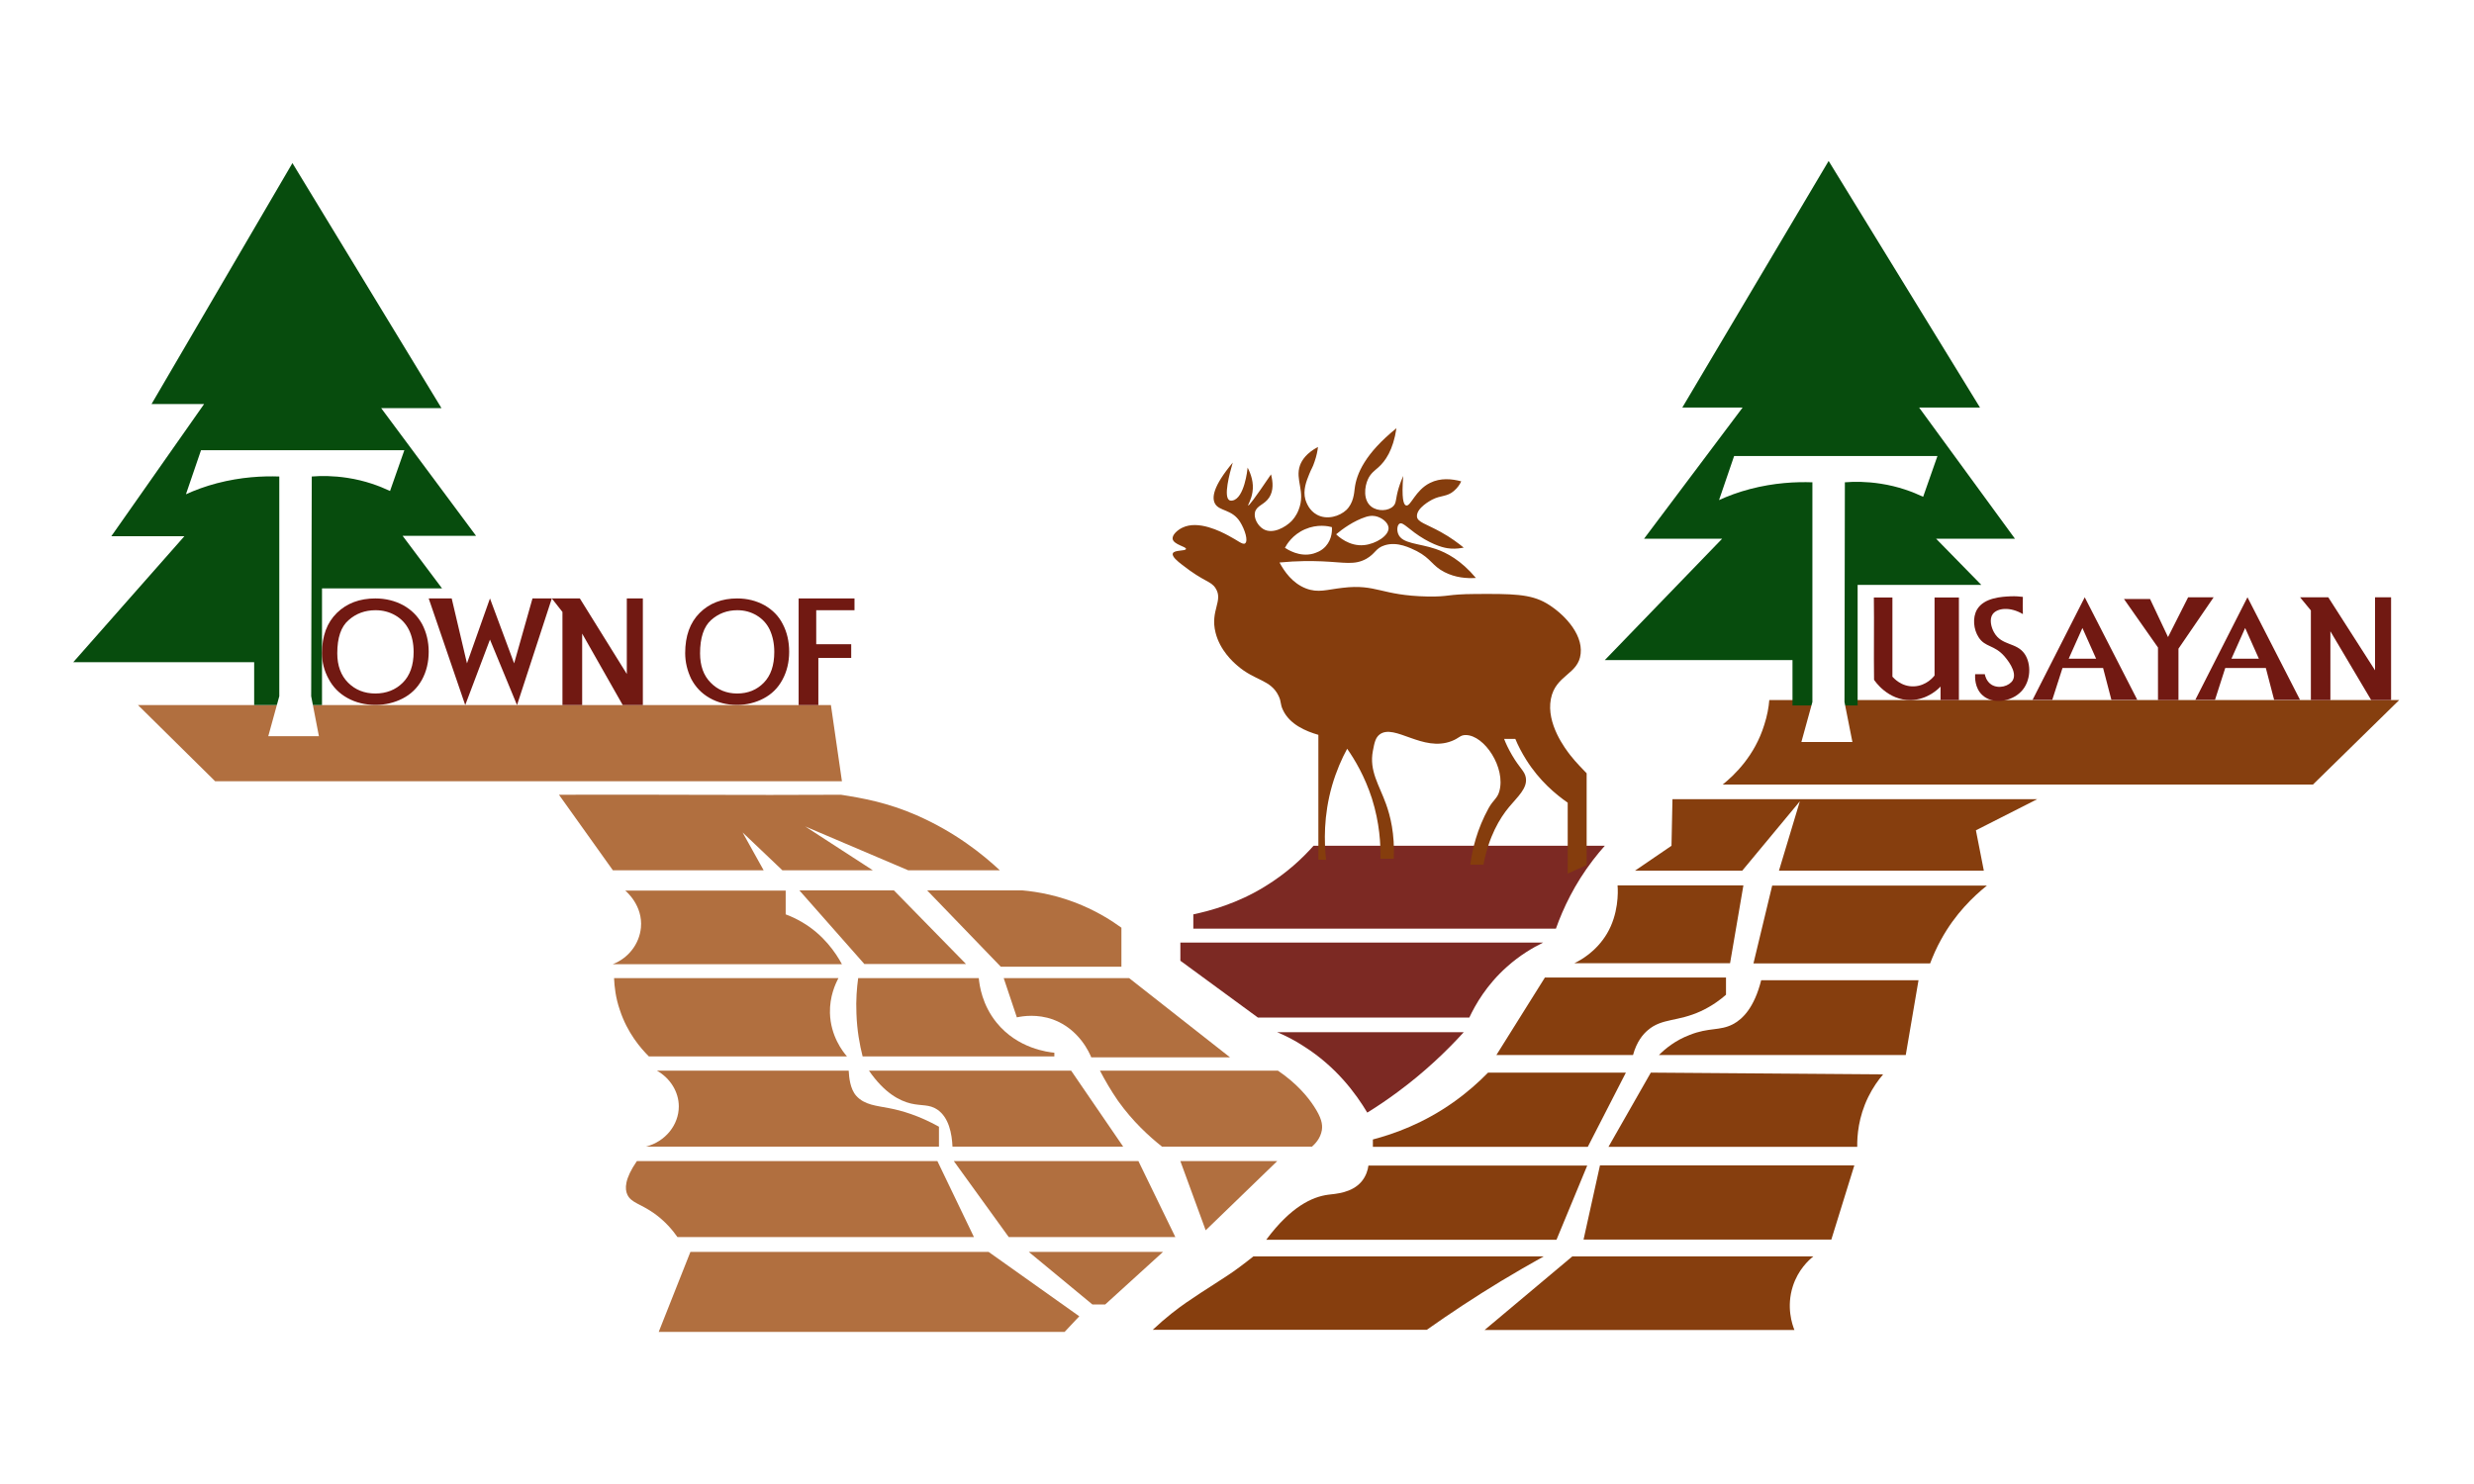
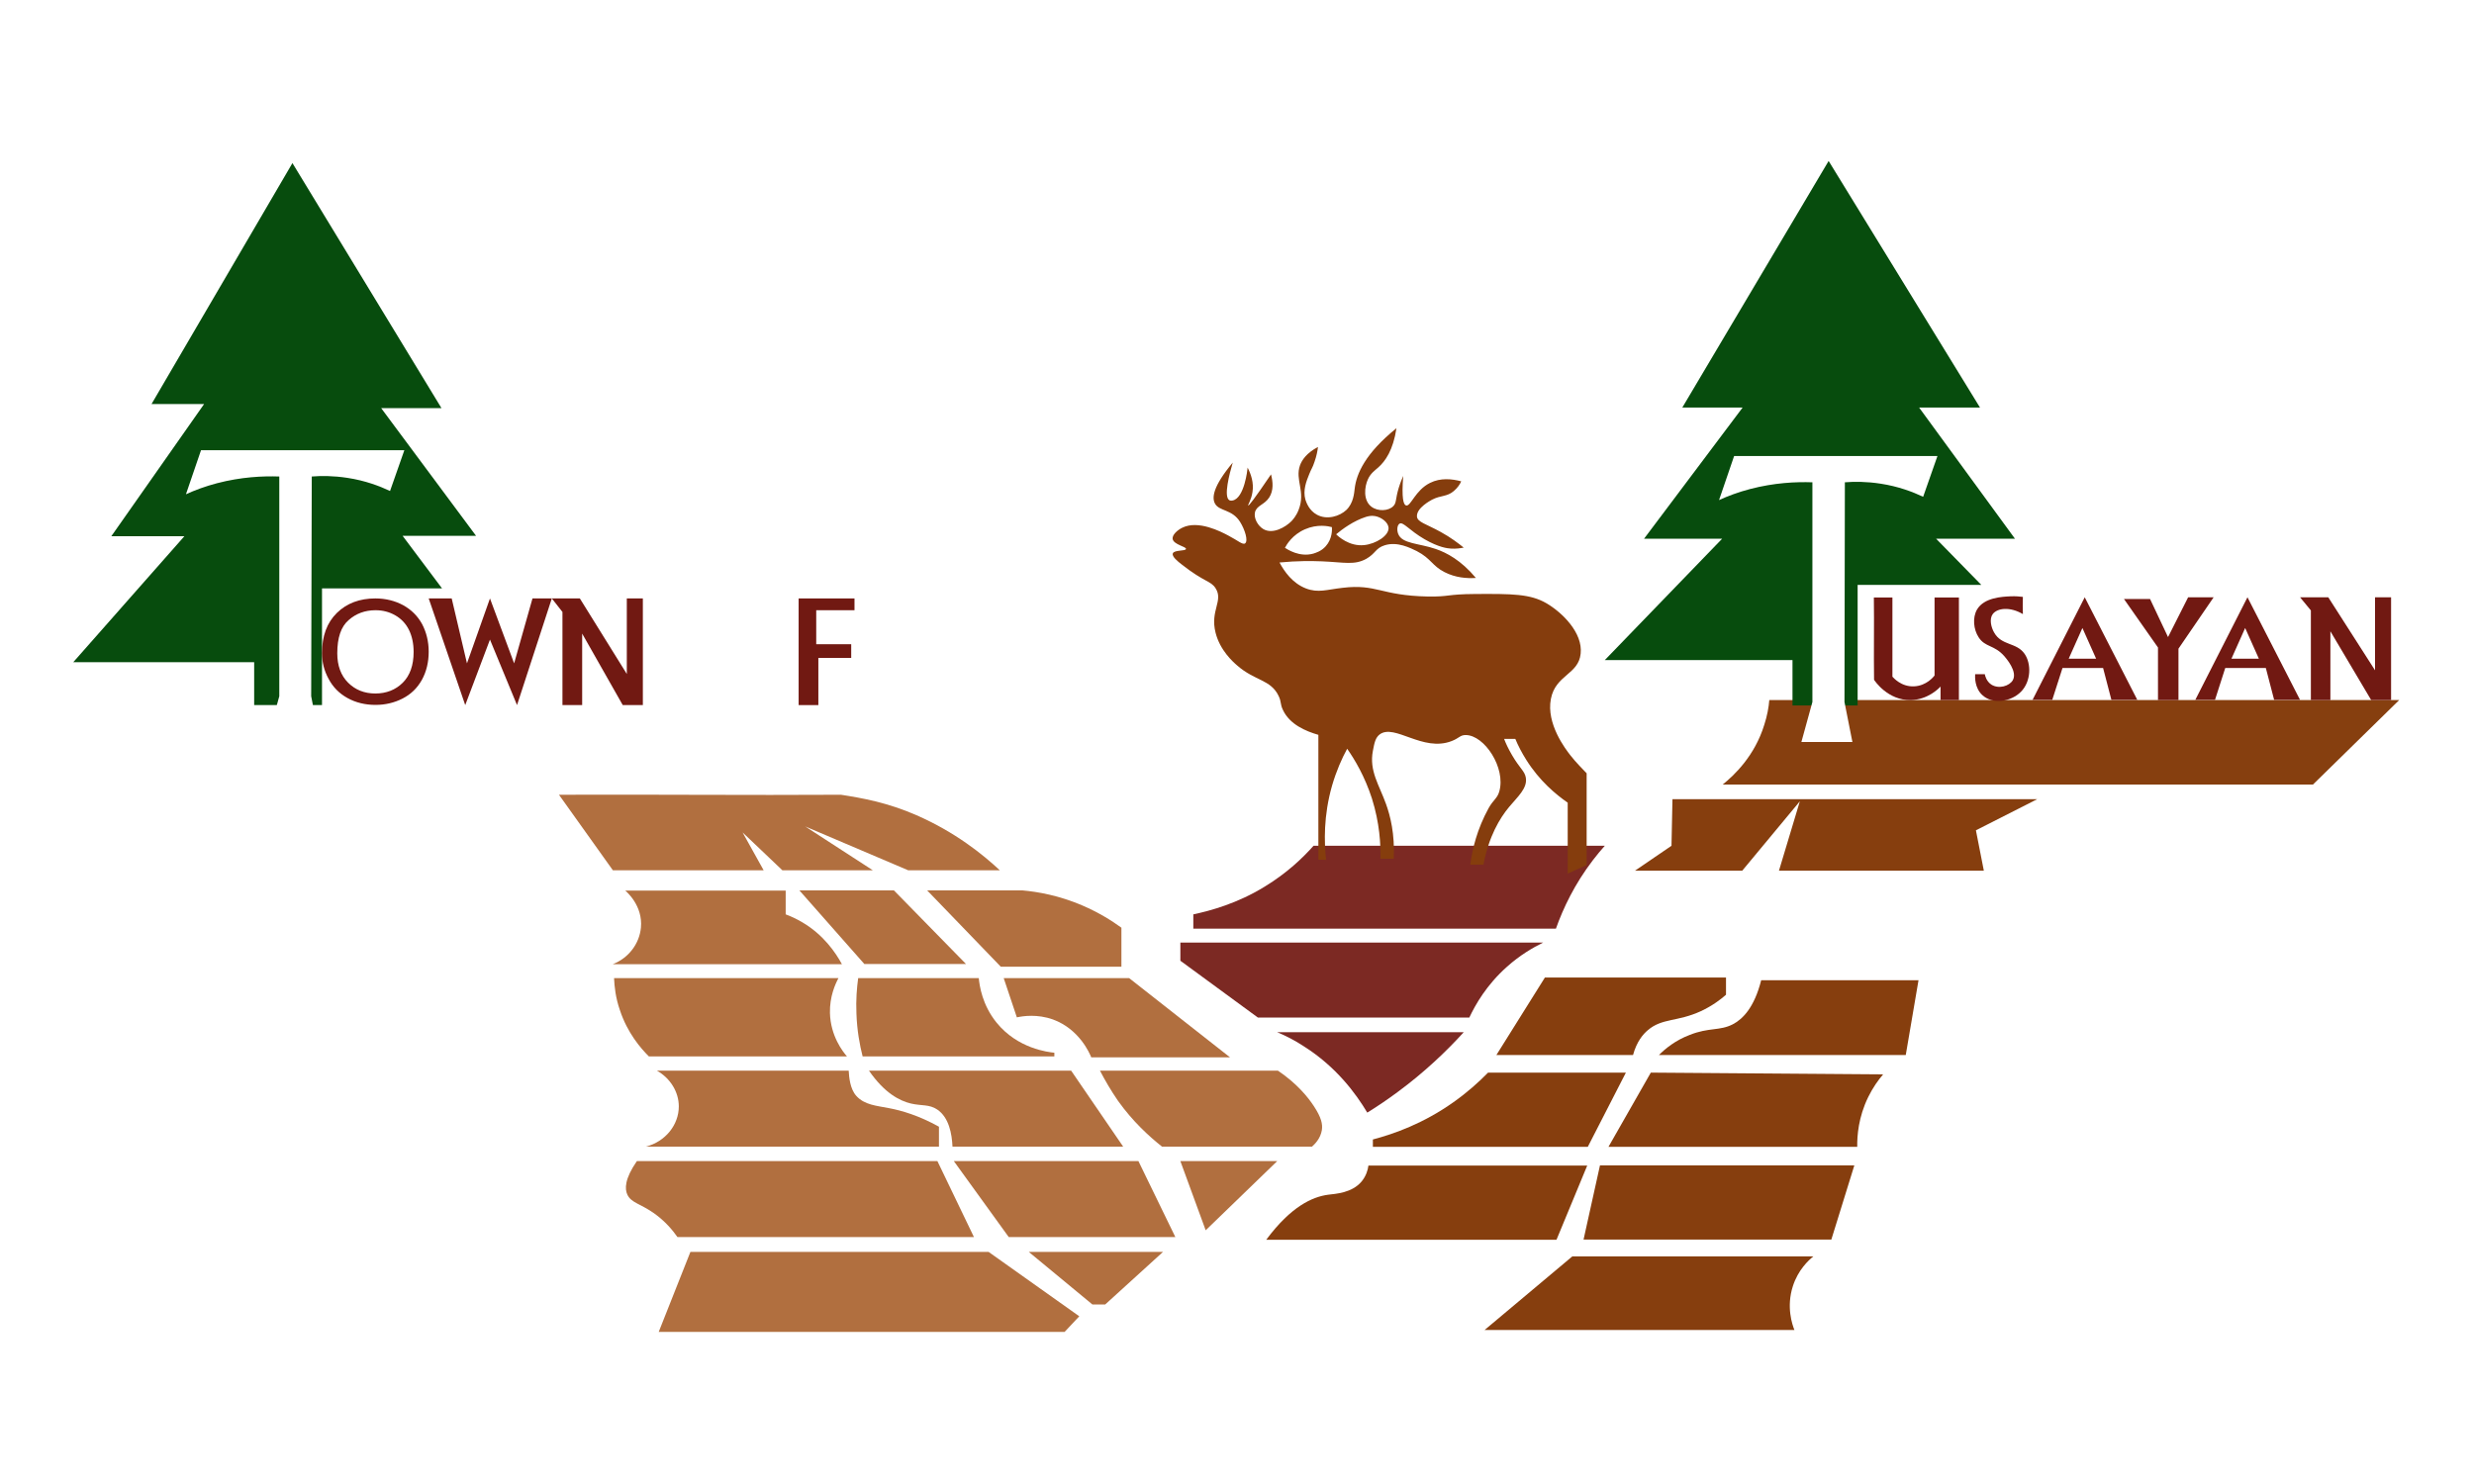
<svg xmlns="http://www.w3.org/2000/svg" version="1.1" id="Layer_1" x="0px" y="0px" viewBox="0 0 1280 768" style="enable-background:new 0 0 1280 768;" xml:space="preserve">
  <style type="text/css">
	.st0{fill:#FFFFFF;}
	.st1{fill:#B16F3F;}
	.st2{fill:#863F0F;}
	.st3{fill:#074C0D;}
	.st4{fill:#7C2923;}
	.st5{fill:#853D0D;}
	.st6{fill:#863E0E;}
	.st7{fill:#711912;}
</style>
  <rect class="st0" width="1280" height="768" />
-   <polygon class="st1" points="71.4,364.9 111.3,404.3 435.6,404.3 429.9,364.9 " />
  <path class="st2" d="M915.4,362.3c108.6,0,217.3,0,325.9,0l-44.6,43.7H891.3c6-4.8,16.6-14.9,21.5-30.9  C914.3,370.5,915.1,366.1,915.4,362.3z" />
  <polygon class="st3" points="166.6,364.9 166.6,304.5 228.7,304.5 208.3,277.3 246.3,277.3 197.2,211.2 228.4,211.2 151.3,84.4   78.4,209.1 105.6,209.1 57.6,277.5 95.4,277.5 37.9,342.7 131.5,342.7 131.5,364.9 " />
  <polygon class="st3" points="927.4,365.1 927.4,341.6 830.3,341.6 891,278.8 850.6,278.8 901.6,210.9 870.4,210.9 946.1,83.3   1024.4,210.9 992.9,210.9 1042.5,278.8 1001.7,278.8 1025.1,302.7 961.1,302.7 961.1,365.1 " />
  <path class="st0" d="M138.8,381l5.7-20.7V246.6c-8.5-0.3-19.7,0.2-32.3,3.5c-6.1,1.6-11.4,3.6-16,5.7c2.6-7.6,5.2-15.2,7.8-22.8  c35.1,0,70.1,0,105.2,0c-2.5,7-4.9,14.1-7.4,21.1c-5.3-2.5-12.8-5.4-22.1-6.8c-7.2-1.1-13.5-1.1-18.4-0.7L161,360.3L165,381H138.8z" />
  <path class="st0" d="M932,384l5.7-20.7V249.6c-8.5-0.3-19.7,0.2-32.3,3.5c-6.1,1.6-11.4,3.6-16,5.7c2.6-7.6,5.2-15.2,7.8-22.8  c35.1,0,70.1,0,105.2,0c-2.5,7-4.9,14.1-7.4,21.1c-5.3-2.5-12.8-5.4-22.1-6.8c-7.2-1.1-13.5-1.1-18.4-0.7l-0.2,113.7l4.1,20.7H932z" />
  <path class="st1" d="M289.2,411.3c9.3,13,18.6,26.1,27.9,39.1h78l-10.9-19.6l20.6,19.6h46.8l-35-22.7l53.3,22.7h47.4  c-9-8.4-23.2-19.8-43.1-28.5c-15-6.6-28.7-9-39.1-10.6C386.4,411.6,337.8,411.1,289.2,411.3z" />
  <path class="st1" d="M323.4,460.8c0.7,0.6,9.3,7.9,8.2,19.3c-0.8,8.4-6.5,15.8-14.6,18.9h118.6c-3.2-5.9-9.5-15.3-20.7-21.8  c-2.9-1.7-5.7-3-8.4-4v-12.3H323.4z" />
  <polygon class="st1" points="413.6,460.8 447.2,498.9 499.8,498.9 462.5,460.8 " />
  <path class="st1" d="M479.7,460.8h49.3c7.9,0.7,18.9,2.6,31,7.8c8.4,3.6,15.1,7.8,20.2,11.5v20.2h-62.4L479.7,460.8z" />
  <path class="st1" d="M317.7,506.2c38.7,0,77.4,0,116.1,0c-1.6,3-4.6,9.5-4.4,18c0.3,12,6.7,20.1,8.8,22.5H335.7  c-4.2-4.2-11.1-12.1-15-24C318.5,516.4,317.9,510.6,317.7,506.2z" />
  <path class="st1" d="M444,506.2c20.8,0,41.6,0,62.4,0c0.4,4.1,1.8,13.8,9.1,22.9c11,13.7,27,15.4,30,15.7v1.9h-99.2  c-1.5-5.9-2.9-13.4-3.2-22.2C442.8,517.5,443.3,511.3,444,506.2z" />
  <path class="st1" d="M519.3,506.2l6.8,20.3c3.3-0.7,10.5-1.8,18.7,1.1c13.6,5,18.9,17.4,19.8,19.6h71.8l-52.2-41H519.3z" />
  <path class="st1" d="M339.9,554.1c6.9,3.9,11.3,11,11.3,18.5c0,9.5-6.9,18.2-17,20.8h151.6v-10.3c-10.4-5.8-19.4-8.4-25.8-9.6  c-6.5-1.3-12.7-1.6-17-6.4c-3.2-3.6-3.7-9.6-3.9-13H339.9z" />
  <path class="st1" d="M449.6,554.1c34.9,0,69.7,0,104.6,0l26.9,39.3h-88.3c-0.3-6.6-1.8-15.1-7.9-19.2c-4.2-2.8-8-1.8-13.6-3.1  C465.5,569.7,457.7,565.8,449.6,554.1z" />
  <path class="st1" d="M569.1,554.1c30.7,0,61.4,0,92.1,0c9.9,6.7,15.6,13.8,18.6,18.4c3.8,5.8,4.6,9.2,4.1,12.4  c-0.7,4.2-3.5,7.1-5.1,8.5h-77.6c-6.8-5.4-15.1-13-22.7-23.6C574.7,564.3,571.6,558.9,569.1,554.1z" />
  <path class="st1" d="M329.5,600.9c-6.4,9.3-6.3,14.4-4.9,17.4c2,4.2,6.7,4.6,13.8,9.6c5.9,4.2,9.7,8.9,12.1,12.3h153.4L485,600.9  H329.5z" />
  <polygon class="st1" points="493.5,600.9 521.9,640.2 608.1,640.2 589,600.9 " />
  <polygon class="st1" points="610.7,600.9 660.8,600.9 623.8,636.7 " />
  <polygon class="st1" points="357.2,647.9 511.5,647.9 558.4,681.2 550.8,689.3 340.8,689.3 " />
  <polygon class="st1" points="532.3,647.9 601.7,647.9 571.8,675.1 565.2,675.1 " />
  <path class="st4" d="M660.8,534.2c32.2,0,64.3,0,96.5,0c-9,9.9-20.2,20.6-34,30.8c-5.4,4-10.7,7.6-15.9,10.8  c-5.8-9.7-15.9-23.6-32.8-34.3C669.9,538.4,665.2,536,660.8,534.2z" />
  <path class="st4" d="M650.8,526.6h109.4c3.1-6.6,8.9-16.9,19.5-26.3c6.7-6,13.4-9.9,18.7-12.5H610.7v9.4L650.8,526.6z" />
  <path class="st4" d="M617.5,480.6H805c3.8-10.7,9.7-23.1,19.1-35.4c2.1-2.7,4.1-5.2,6.2-7.5c-50.2,0-100.4,0-150.7,0  c-5.5,6.2-13.7,14.1-25.2,21.1c-14.1,8.7-28,12.5-37,14.4V480.6z" />
  <path class="st5" d="M812.5,390.9c-2.5-3.2-12.6-16.3-10.1-29.2c2.4-12.5,14.3-12.6,15.4-23.4c1.2-10.8-9.5-21.3-17.7-26.1  c-8.4-4.9-17.9-4.9-36.7-4.8c-15.3,0.1-13.2,1.5-24.9,1.3c-24.2-0.5-26.2-6.6-43.8-4.5c-8.2,0.9-12.7,2.8-19.1,0.3  c-6.9-2.7-11.1-8.7-13.6-13.4c9.2-0.9,16.7-0.8,21.9-0.6c11.7,0.5,16.8,2.1,23-1.3c4.9-2.8,4.7-5.5,9.5-7c6.6-2.1,13.3,1.4,16.6,3  c7.5,3.9,7.9,7.6,14.4,10.9c5.7,2.9,11.5,3.3,16.2,3c-7.7-9.2-15.2-13.1-20.8-15c-8.7-3-17.4-2.6-19.4-7.8c-0.8-2-0.5-4.6,0.7-5.3  c1.9-1.1,4.9,3.4,13,8.1c7.3,4.2,11.8,4.7,13.5,4.8c2.8,0.2,5.1-0.2,6.7-0.5c-2.6-2.1-6.6-5.2-11.9-8.1c-7.6-4.2-12.2-5.1-12.3-8.1  c-0.2-4.4,7.1-8.2,7.8-8.6c4.6-2.4,7.7-1.4,11.3-4.5c2-1.7,3.2-3.6,3.8-5c-4.8-1.3-10.7-1.9-16.1,0.8c-7.7,3.8-10,12.3-12.4,11.7  c-1.4-0.4-2.4-3.7-1.5-15.3c-0.6,1.4-1.5,3.5-2.3,6.1c-1.8,5.9-1.1,7.8-2.8,9.5c-2.5,2.6-8,2.9-11.4,0.3c-4.3-3.3-3.6-10.3-1.7-14.3  c1.4-3,3.5-4.4,5.3-6c3.6-3.2,7.7-8.9,9.4-20.3c-16.2,13.1-20.7,23.6-21.6,31.2c-0.3,2.4-0.6,7.5-4.3,11.1c-3.5,3.3-10,5.3-15.2,2.5  c-4.1-2.2-5.5-6.3-6-7.8c-1.4-4.9,0.5-9.6,2-13.3c1-2.6,1.7-3.2,2.7-6.3c1.1-3.1,1.6-5.9,1.8-7.7c-6,3.2-8.3,6.8-9.3,9.5  c-2.7,7.6,3,13.6-0.7,23c-1.3,3.4-3.1,5.2-3.7,5.9c-3.1,3.1-9.7,7-14.6,4.1c-2.8-1.7-5-5.5-4.3-8.7c0.9-3.6,4.9-3.8,7.4-7.7  c2.3-3.6,1.9-8.1,0.9-11.9c-9,13.3-11.5,16.3-11.8,16.1c-0.3-0.2,1.6-2.9,2.2-6.9c0.8-4.9-0.8-9.4-2.5-12.7  c-0.1,1.2-1.7,15.7-7.7,17c-0.4,0.1-1.1,0.2-1.7-0.1c-3.2-1.7,0-13.7,1.7-19.5c-10.4,12.5-10.8,18.2-9.2,21.2  c2.2,4.1,8.8,2.8,13,9.5c2.5,4,4.3,9.8,2.6,11.1c-1.3,0.9-3.6-1.4-8.8-4.1c-3.6-1.9-15.4-8.1-23.7-4c-2.5,1.2-5.3,3.7-5,5.8  c0.5,3,7.2,4,6.9,5.2c-0.2,1.2-6.1,0.4-6.8,2.3c-0.6,1.6,2.5,4.1,4.7,5.8c11.7,9.2,14.9,8.3,17.4,12.2c4.2,6.5-2.9,11.5,0,23  c2.3,9.2,9.1,15.2,11.2,17c9.1,8,17.3,7.2,21.4,15.7c1.6,3.3,0.7,4.1,2.3,7.4c3.5,7.4,11.7,10.9,18.3,12.8c0,21.5,0,43.1,0,64.6  c1.3,0,2.6,0.1,4,0.1c-1-9.1-1.4-22.8,3.1-38.5c2.2-7.5,5-13.9,7.8-19c4,5.7,9.1,14.3,12.8,25.7c4,12.7,4.6,23.8,4.4,31.2  c2.3,0,4.6,0,6.9,0c0.6-12.9-1.8-22.2-4-28.3c-3.5-9.8-8.8-17.2-6.8-27.5c0.8-4.2,1.3-6.8,3.5-8.5c7.7-5.8,22.3,9.3,37.3,3.4  c3.9-1.5,4.3-3.1,7.2-3.1c9.7,0,20.9,17,17.4,29.2c-1,3.6-3.1,4.3-5.5,8.6c-6,10.9-8.5,21.4-9.5,29.3c2.3,0,4.6,0,6.8,0  c2.8-14.7,8.4-24,13.3-29.9c4.2-5.1,9.7-9.7,8.6-15.3c-0.6-3.3-3-4.5-7.1-11.5c-2-3.4-3.3-6.3-4.1-8.4c1.9,0,3.9,0,5.8,0  c1.4,3.4,3.3,7.1,5.7,10.9c6.8,10.8,15.2,17.8,21.4,22.1v36.7l9.8-4.4v-47.5C818.9,398,815.7,395,812.5,390.9z M706.7,267.5  c1.1-0.3,2.7-0.8,4.8-0.4c3.2,0.6,6.6,3.1,6.9,5.9c0.4,4.2-6.6,8.5-12.6,9.1c-7.8,0.8-13.5-4.6-14.5-5.6  C694.5,273.8,700.4,269.5,706.7,267.5z M675.2,273.9c6.4-2.8,12.1-1.6,13.9-1.1c0.1,1.1,0.3,6-3.2,9.9c-2.3,2.6-5.2,3.4-6.4,3.8  c-7.2,2-13.4-2.2-14.7-3C665.7,281.8,668.7,276.7,675.2,273.9z" />
  <polygon class="st6" points="865.3,413.6 1054,413.6 1022.3,429.7 1026.4,450.6 920.4,450.6 931.2,414.7 901.4,450.6 845.9,450.6   864.8,437.7 " />
-   <path class="st6" d="M836.9,458.3c0.3,3.4,0.5,14.8-5.5,24.9c-5.7,9.5-13.8,13.8-16.9,15.3h80.6l6.9-40.3H836.9z" />
-   <path class="st6" d="M916.9,458.3h111.1c-7.1,5.7-16.4,14.6-23.7,27.9c-2.4,4.3-4.2,8.5-5.7,12.4h-91.4L916.9,458.3z" />
  <path class="st6" d="M844.9,546c1.9-7,5.2-10.8,7.7-12.9c7.4-6.3,15.2-4.2,27.4-9.8c6-2.8,10.4-6.2,13-8.5v-8.9h-93.7L774.2,546  H844.9z" />
  <path class="st6" d="M858.3,546c42.6,0,85.2,0,127.7,0l6.6-38.7h-81.4c-3.6,14.3-9.7,20.2-14.7,22.8c-6.8,3.5-12.3,1.5-22.3,5.5  C866.8,538.4,861.6,542.7,858.3,546z" />
  <path class="st6" d="M769.3,555.1h71.9l-19.7,38.4H710.3v-3.8c11-2.9,26.2-8.3,41.7-19.3c7.2-5.1,13.1-10.4,17.9-15.3" />
  <path class="st6" d="M854.1,555.1l-21.9,38.4h128.7c-0.1-5.7,0.6-15.4,5.7-25.8c2.4-4.9,5.2-8.8,7.7-11.7L854.1,555.1z" />
  <path class="st6" d="M655.2,641.5c12.8-17.2,23.8-22.1,31.9-23.2c4-0.5,12.4-0.9,17.4-6.9c2.3-2.8,3.2-5.9,3.5-8.2h113.2l-15.9,38.4  H655.2z" />
  <polygon class="st6" points="827.8,603.1 959.4,603.1 947.5,641.5 819.3,641.5 " />
-   <path class="st6" d="M798.7,650.2c-50.1,0-100.2,0-150.2,0c-5.4,4.3-9.9,7.6-13.1,9.7c-4,2.7-6.1,3.9-14.2,9.2  c-3.9,2.6-5.9,3.9-7.6,5.1c-4.3,3-10.3,7.5-17.2,14h141.8c11.9-8.4,24.7-16.9,38.4-25.2C784.1,658.5,791.5,654.2,798.7,650.2z" />
  <path class="st6" d="M928.4,688.3c-1.1-2.7-4.3-11.9-0.8-22.7c2.7-8.4,8.1-13.4,10.6-15.4H813.5l-45.4,38.1H928.4z" />
  <g>
    <g>
      <path class="st7" d="M166.6,338c0-8.9,2.6-15.8,7.7-20.8c5.1-5,11.8-7.5,19.9-7.5c5.3,0,10.1,1.2,14.4,3.5    c4.3,2.4,7.5,5.6,9.8,9.8c2.2,4.2,3.4,9,3.4,14.3c0,5.4-1.2,10.3-3.5,14.5c-2.4,4.3-5.7,7.5-10,9.7c-4.3,2.2-9,3.3-14,3.3    c-5.4,0-10.3-1.2-14.6-3.6c-4.3-2.4-7.5-5.7-9.7-9.9C167.7,347.1,166.6,342.7,166.6,338z M174.5,338.1c0,6.4,1.9,11.5,5.6,15.2    c3.7,3.7,8.4,5.6,14.1,5.6c5.7,0,10.5-1.9,14.2-5.6c3.7-3.7,5.6-9,5.6-15.9c0-4.3-0.8-8.1-2.4-11.4c-1.6-3.2-3.9-5.7-7-7.5    c-3.1-1.8-6.5-2.7-10.3-2.7c-5.4,0-10.1,1.7-13.9,5.1C176.4,324.3,174.5,330.1,174.5,338.1z" />
    </g>
  </g>
  <g>
    <g>
-       <path class="st7" d="M354.5,338c0-8.9,2.5-15.8,7.5-20.8c5-5,11.5-7.5,19.4-7.5c5.2,0,9.9,1.2,14.1,3.5c4.2,2.4,7.4,5.6,9.5,9.8    c2.2,4.2,3.3,9,3.3,14.3c0,5.4-1.2,10.3-3.5,14.5c-2.3,4.3-5.6,7.5-9.8,9.7c-4.2,2.2-8.8,3.3-13.7,3.3c-5.3,0-10-1.2-14.2-3.6    c-4.2-2.4-7.3-5.7-9.5-9.9C355.6,347.1,354.5,342.7,354.5,338z M362.2,338.1c0,6.4,1.8,11.5,5.5,15.2c3.6,3.7,8.2,5.6,13.7,5.6    c5.6,0,10.2-1.9,13.8-5.6c3.6-3.7,5.4-9,5.4-15.9c0-4.3-0.8-8.1-2.3-11.4c-1.5-3.2-3.8-5.7-6.8-7.5c-3-1.8-6.3-2.7-10-2.7    c-5.3,0-9.8,1.7-13.6,5.1C364.1,324.3,362.2,330.1,362.2,338.1z" />
-     </g>
+       </g>
  </g>
  <polygon class="st7" points="221.8,309.7 233.7,309.7 241.6,343.3 253.5,309.7 266,343.3 275.5,309.7 285.5,309.7 267.5,364.9   253.5,331 240.7,364.9 " />
  <polygon class="st7" points="413.2,364.9 413.2,309.7 442.1,309.7 442.1,315.8 422.3,315.8 422.3,333.4 440.4,333.4 440.4,340.5   423.4,340.5 423.4,364.9 " />
  <path class="st7" d="M969.6,351.8c0.4,0.6,7.1,10.7,19,10.5c8.7-0.2,14.3-5.8,15.4-7v7h9.5v-53.1h-12.6v40.4  c-0.5,0.6-4.1,5.3-10.6,5.6c-6.7,0.3-10.7-4.5-11.2-5v-41c-3.4,0-6.2,0-9.6,0C969.7,323.4,969.4,337.6,969.6,351.8z" />
  <path class="st7" d="M1046.6,317.8c-6.6-3.9-13.2-3.2-15.6,0c-1.9,2.6-0.8,6.9,0.7,9.5c3.9,7,11.6,5,15.8,11.1  c3.5,5.1,3.4,14.1-1.8,19.5c-5.1,5.3-14.8,6.8-20.1,1.8c-4-3.7-3.8-9.4-3.7-10.8c1.7,0,3.3,0,5,0c0.1,0.7,0.8,3.7,3.4,5.4  c3.8,2.4,9.3,0.8,11.1-2.3c2.5-4.5-3.4-11.2-4.3-12.3c-5.3-6.1-10-4.6-13.4-9.9c-2.6-4-3.3-10.1-0.8-14.4c3.7-6.2,13-6.6,17.4-6.8  c2.6-0.1,4.8,0.1,6.3,0.3C1046.5,312,1046.5,314.9,1046.6,317.8z" />
  <path class="st7" d="M1078.6,309.1l-27,53.1h10.2l5.3-16.5h21l4.3,16.5h13.4L1078.6,309.1z M1070.3,340.9l7.1-15.9l7.1,15.9H1070.3z  " />
  <path class="st7" d="M1162.8,309.1l-27,53.1h10.2l5.3-16.5h21l4.3,16.5h13.4L1162.8,309.1z M1154.5,340.9l7.1-15.9l7.1,15.9H1154.5z  " />
  <polygon class="st7" points="1116.5,362.3 1116.5,335.1 1098.9,310 1112.4,310 1121.7,329.7 1132.1,309.1 1145.3,309.1   1127.1,335.7 1127.1,362.3 " />
  <polygon class="st7" points="291,364.9 291,316.7 285.5,309.7 300,309.7 324.3,348.8 324.3,309.7 332.6,309.7 332.6,364.9   322.2,364.9 301.2,327.9 301.2,364.9 " />
  <polygon class="st7" points="1195.6,362.3 1195.6,315.9 1190,309.1 1204.6,309.1 1228.8,346.9 1228.8,309.1 1237.1,309.1   1237.1,362.3 1226.8,362.3 1205.7,326.7 1205.7,362.3 " />
</svg>